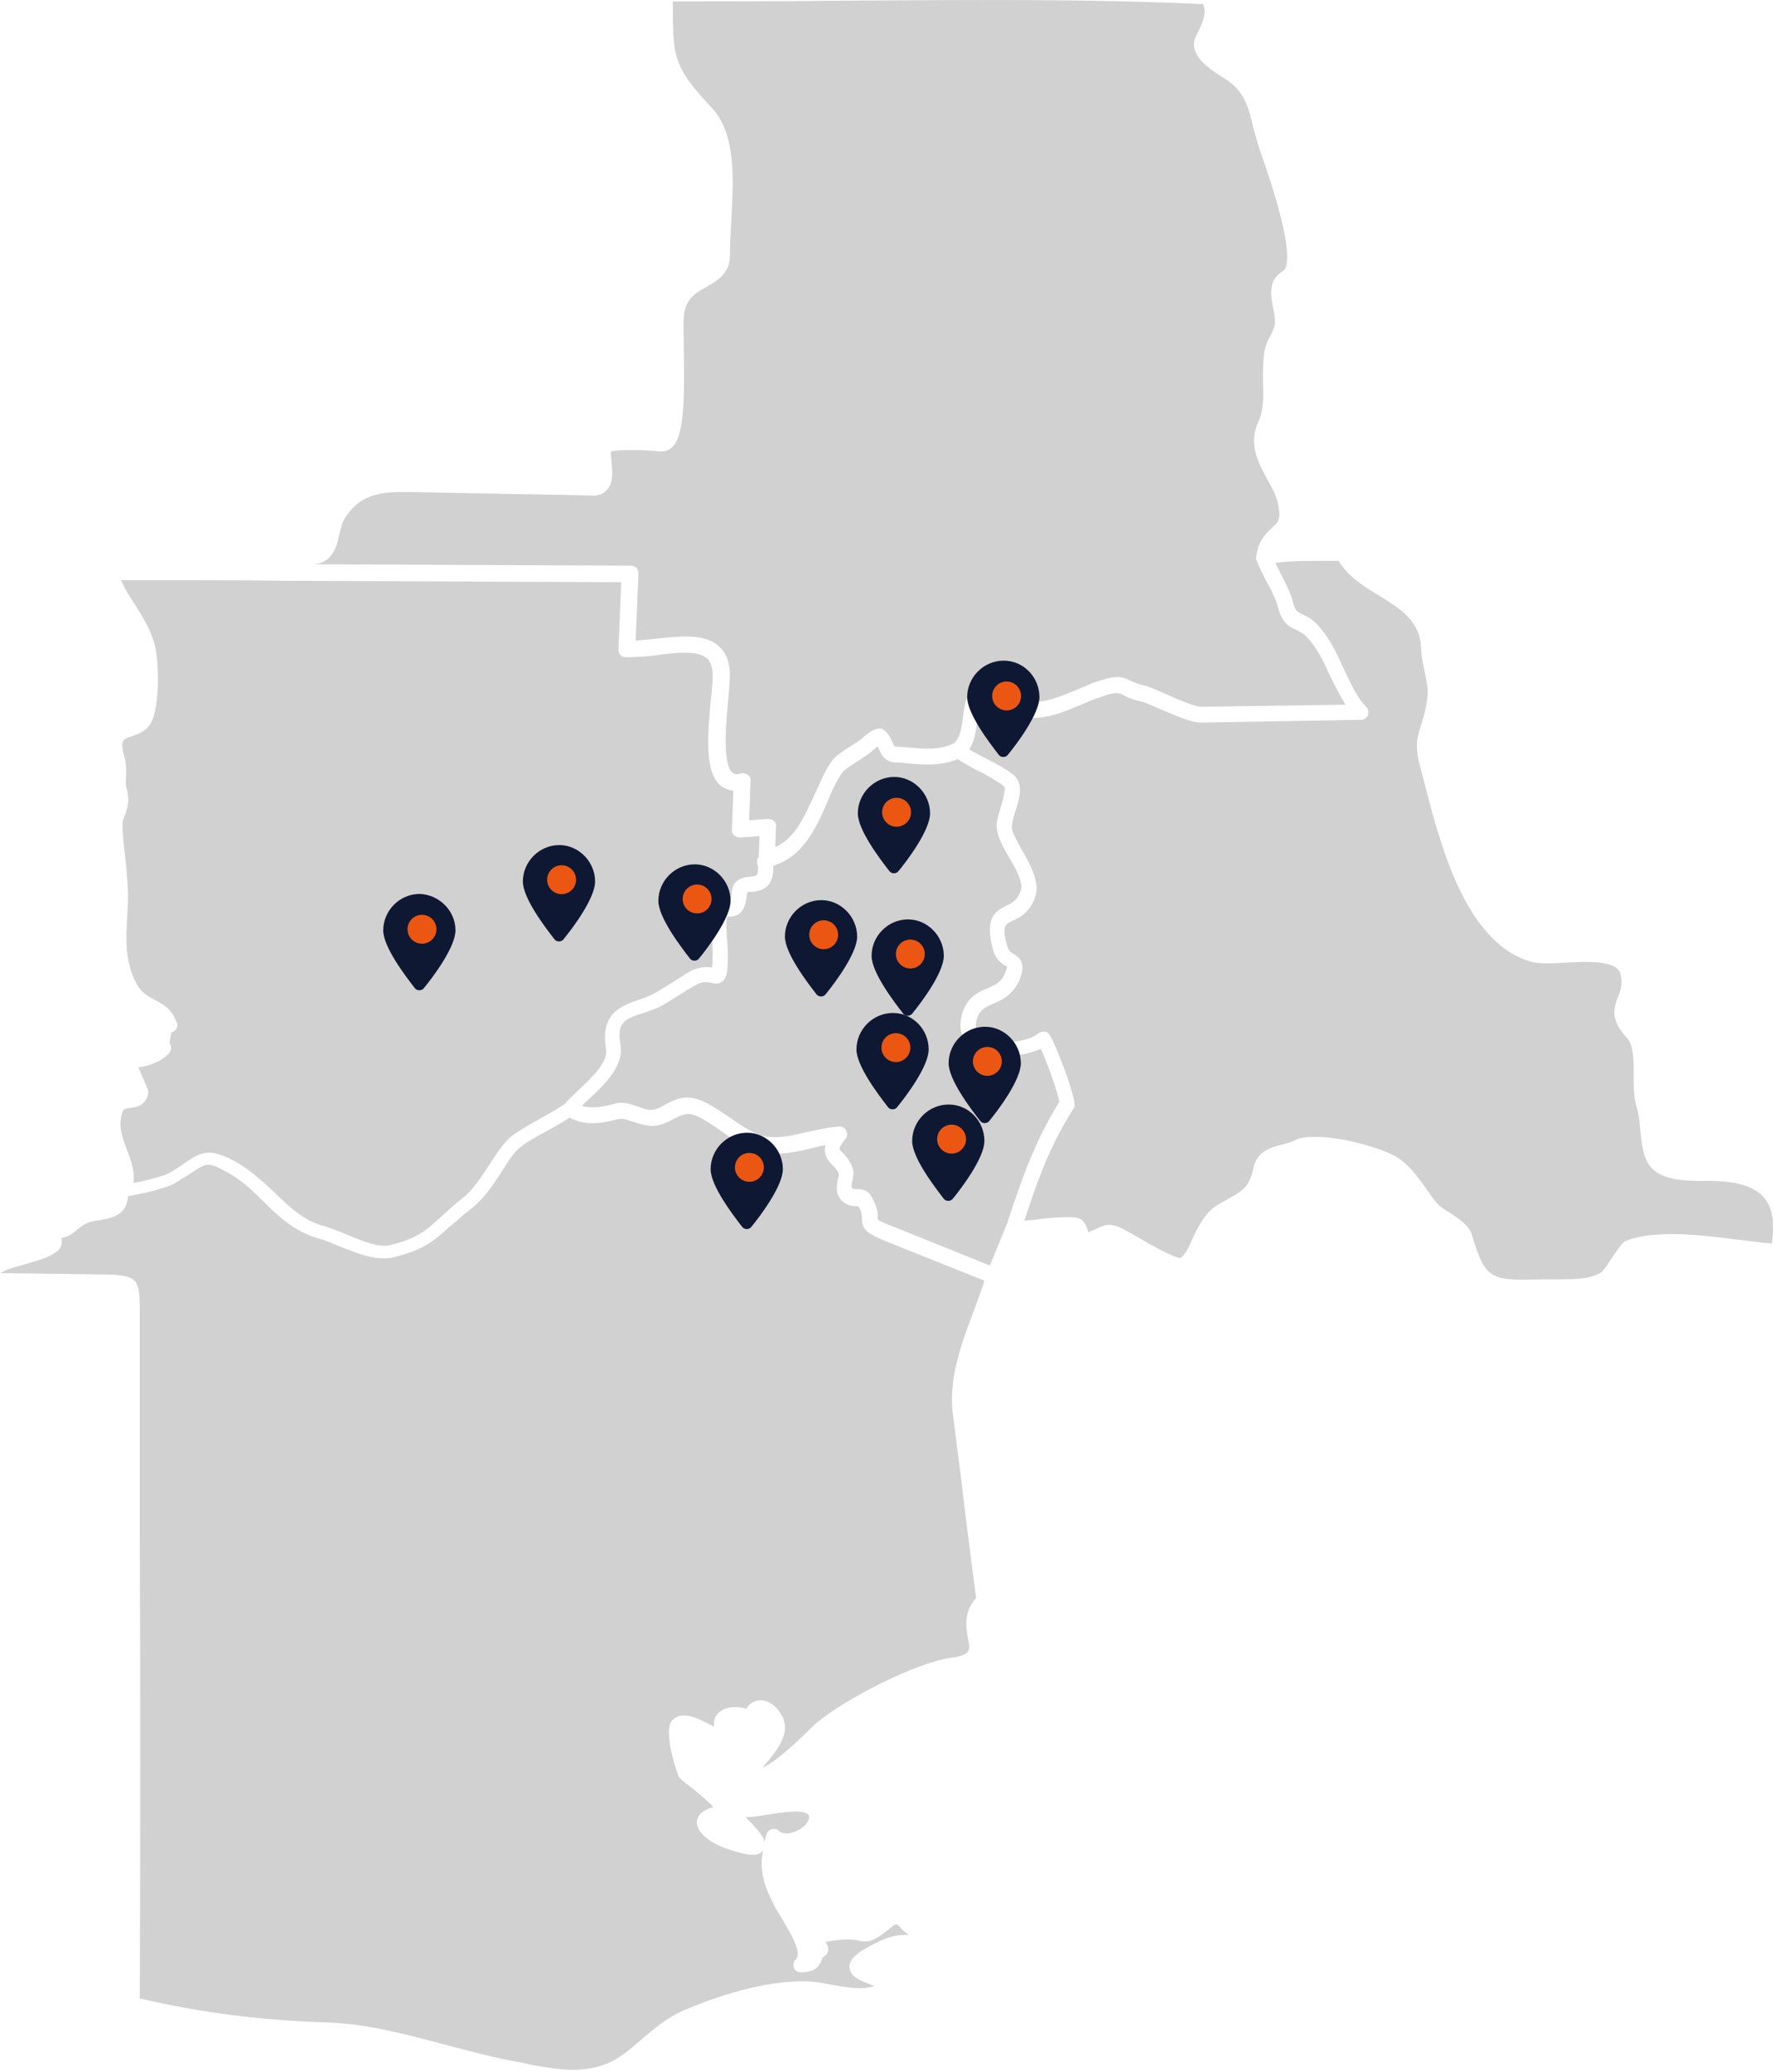
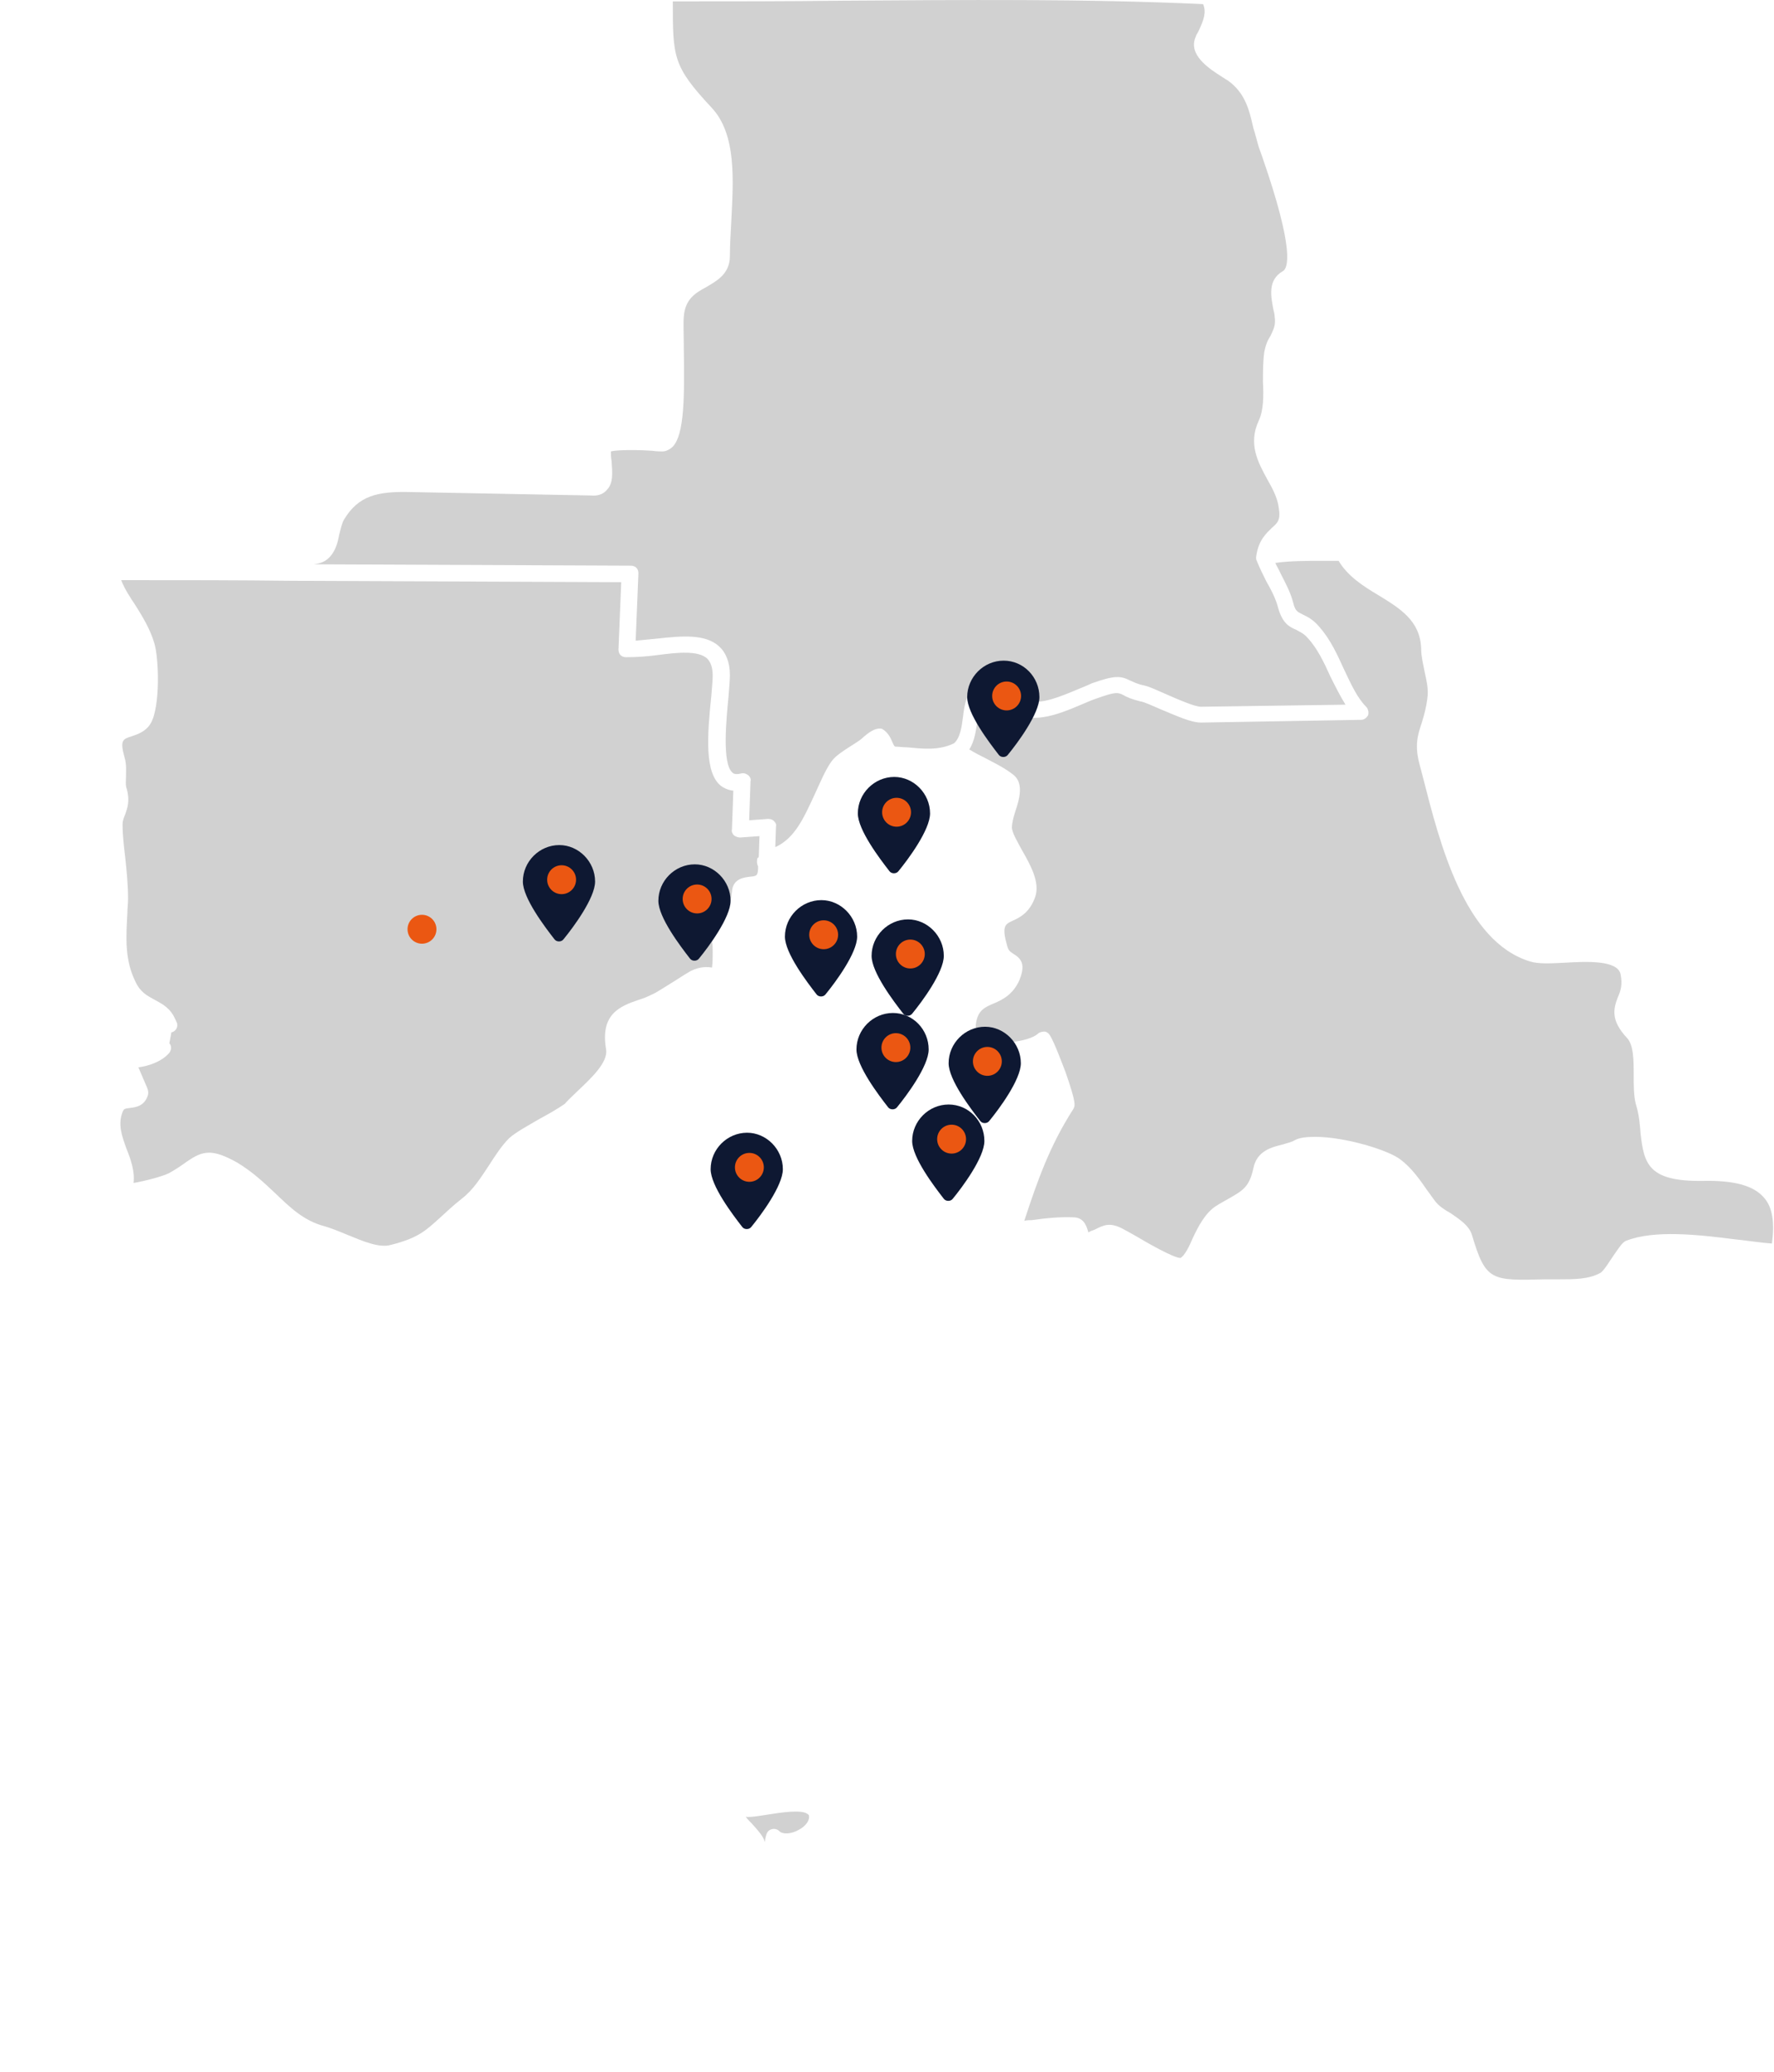
<svg xmlns="http://www.w3.org/2000/svg" width="526" height="614" viewBox="0 0 526 614" fill="none">
  <path d="M482.153 367.648C490.514 364.386 503.363 365.813 514.579 367.24C518.454 367.648 522.329 368.26 525.388 368.464C526.204 362.347 525.592 357.861 523.145 355.006C520.086 351.336 514.375 349.704 504.79 349.908C488.679 350.112 487.455 344.81 486.436 335.838C486.232 333.188 486.028 330.333 485.008 327.07C484.396 324.623 484.396 321.565 484.396 318.506C484.396 314.224 484.396 309.534 482.357 307.495C477.666 302.397 478.278 299.135 479.706 295.464C480.521 293.629 481.133 291.794 480.521 288.735C479.705 284.453 470.528 284.861 463.798 285.269C459.719 285.473 456.048 285.677 453.601 284.861C434.227 278.948 426.885 249.789 421.99 230.621L420.971 226.747C419.339 220.834 420.359 217.775 421.583 214.105C422.194 212.066 422.806 210.026 423.214 206.968C423.622 204.317 423.01 201.87 422.398 199.015C421.99 196.772 421.379 194.529 421.379 192.286C421.175 183.926 415.056 180.256 408.734 176.381C404.248 173.731 399.557 170.672 396.906 166.186C395.274 166.186 393.439 166.186 391.807 166.186C387.321 166.186 382.426 166.186 378.143 166.798C378.551 167.817 379.163 168.633 379.571 169.652C380.998 172.507 382.63 175.362 383.446 178.624C384.058 181.071 384.669 181.275 386.301 182.091C387.524 182.703 389.36 183.518 391.195 185.761C394.458 189.432 396.498 193.918 398.537 198.404C400.577 202.686 402.412 206.764 405.063 209.415C405.675 210.026 405.879 211.046 405.675 211.862C405.267 212.677 404.452 213.289 403.636 213.289L356.118 214.105C353.059 214.105 348.776 212.066 344.289 210.23C341.842 209.211 339.395 207.987 337.967 207.783C335.52 207.172 334.092 206.56 333.072 205.948C331.441 205.133 330.829 204.929 325.119 206.968C323.895 207.376 322.468 207.987 321.04 208.599C315.737 210.842 309.619 213.493 304.113 212.473C302.074 212.066 300.238 210.842 298.199 209.619C295.955 208.191 293.1 206.56 291.673 207.376C290.653 207.987 290.245 210.638 289.837 213.289C289.429 216.144 289.021 219.61 287.39 222.057C289.021 223.077 290.653 223.892 292.284 224.708C294.936 226.135 297.587 227.359 300.238 229.398C303.705 231.845 302.277 236.739 301.054 240.409C300.442 242.244 300.034 244.079 300.034 245.099C300.034 246.73 301.666 249.381 303.093 252.032C305.54 256.314 308.396 261.412 306.968 265.694C305.337 270.384 302.481 271.811 300.238 272.831C297.995 273.85 296.975 274.462 298.606 280.171C299.014 281.802 299.626 282.006 300.442 282.618C303.297 284.249 303.909 286.288 302.277 290.367C300.442 294.649 297.179 296.28 294.732 297.3C292.284 298.319 290.653 299.135 289.837 301.378C288.613 305.048 289.837 306.475 290.857 307.291C294.936 310.146 305.133 308.718 307.784 306.272C308.192 305.864 309.007 305.66 309.619 305.66C310.231 305.66 310.843 306.068 311.251 306.679C312.678 308.922 315.126 315.651 315.941 317.691C319.204 327.07 318.797 327.682 318.185 328.702C311.251 339.509 307.58 349.908 303.705 361.735C304.521 361.531 305.337 361.531 305.948 361.531C310.231 360.919 314.514 360.511 318.593 360.715C321.652 360.919 322.264 363.774 322.671 364.997V365.201C323.283 364.794 323.895 364.59 324.507 364.386C327.362 362.958 328.994 362.143 332.665 363.978C333.48 364.386 334.908 365.201 336.743 366.221C339.802 368.056 347.96 372.746 349.999 372.746C351.223 372.134 352.651 369.279 353.67 366.833C355.302 363.366 357.341 359.492 360.4 357.453C361.624 356.637 362.848 356.025 363.867 355.414C368.558 352.763 370.394 351.743 371.617 346.238C372.637 340.936 377.124 339.917 380.387 339.101C381.61 338.693 382.834 338.489 383.854 337.878C385.281 337.062 387.525 336.858 389.972 336.858C398.741 336.858 411.589 340.732 415.26 343.587C418.523 346.034 420.971 349.5 423.214 352.763C424.03 353.782 424.642 354.802 425.457 355.822C426.477 357.249 428.313 358.472 430.148 359.492C432.799 361.327 435.654 363.162 436.47 366.017C440.549 379.679 442.181 379.475 458.292 379.067C459.719 379.067 460.943 379.067 462.371 379.067C466.857 379.067 470.936 379.067 474.403 377.232C475.423 376.824 477.462 373.358 478.482 371.93C480.317 369.279 481.133 368.056 482.153 367.648Z" fill="#D1D1D1" />
  <path d="M264.548 219.814C265.16 221.241 265.364 221.241 265.568 221.241C266.588 221.241 267.811 221.445 269.035 221.445C273.522 221.853 278.416 222.465 282.903 220.222C284.739 218.591 285.146 215.328 285.554 212.269C285.962 208.803 286.574 205.133 289.429 203.297C293.1 201.054 297.383 203.501 300.646 205.54C302.277 206.56 303.909 207.58 305.133 207.783C309.211 208.599 314.514 206.356 319.408 204.317C320.836 203.705 322.468 203.094 323.691 202.482C330.625 200.035 332.257 200.239 335.112 201.666C336.131 202.074 337.151 202.686 339.191 203.094C341.026 203.501 343.473 204.725 346.328 205.948C349.592 207.376 354.282 209.415 356.118 209.415L398.945 208.803C397.314 206.152 395.886 203.297 394.458 200.443C392.623 196.365 390.584 192.082 387.728 189.024C386.505 187.596 385.281 187.189 384.261 186.577C382.222 185.761 380.183 184.538 378.959 180.052C378.347 177.605 376.92 174.75 375.492 172.303C374.472 170.264 373.453 168.225 372.637 166.186C372.433 165.778 372.433 165.574 372.433 165.166C373.045 160.069 375.492 158.03 377.123 156.398C378.755 154.971 379.775 154.155 379.163 150.485C378.755 147.426 377.327 144.776 375.696 141.921C373.045 137.027 369.986 131.521 373.249 124.589C374.676 121.53 374.676 117.248 374.472 113.17C374.472 110.111 374.472 107.052 374.88 104.198C375.288 102.159 375.9 100.731 376.716 99.508C377.531 97.672 378.347 96.449 377.939 93.798C377.939 93.186 377.735 92.371 377.531 91.555C376.92 88.089 375.696 82.991 380.387 80.34C381.814 79.525 384.057 74.631 374.268 46.491C373.86 45.268 373.453 44.248 373.249 43.637C372.637 41.597 372.229 39.762 371.617 37.927C370.393 32.422 369.17 27.528 364.071 23.857C363.663 23.654 363.052 23.246 362.44 22.838C358.565 20.391 352.243 16.313 354.486 11.011C354.69 10.399 354.894 9.992 355.302 9.38C356.933 5.913 357.749 3.67 356.729 1.224C321.448 -0.408 285.146 6.04971e-05 249.865 0.204C233.346 0.408 216.215 0.408 199.491 0.408C199.491 16.924 199.491 19.575 210.912 31.81C218.458 39.762 217.438 53.424 216.826 65.659C216.622 69.329 216.419 72.796 216.419 75.854C216.419 81.156 212.544 83.195 209.485 85.03C206.018 86.865 203.162 88.701 202.754 93.798C202.551 95.837 202.754 99.304 202.754 103.382C202.958 117.452 202.958 128.667 199.491 132.337C198.676 133.153 197.452 133.764 196.432 133.764C195.821 133.764 194.801 133.764 193.373 133.561C190.722 133.357 183.38 133.153 181.137 133.764C181.137 134.58 181.137 135.6 181.341 136.619C181.545 139.882 181.953 143.144 179.913 145.183C178.894 146.407 177.262 147.019 175.223 146.815L121.382 145.795C112.001 145.591 106.291 146.815 102.008 153.951C101.396 154.971 100.988 156.806 100.58 158.437C100.172 160.68 99.561 162.72 98.337 164.351C96.706 166.594 94.666 167.002 93.035 167.206L187.051 167.613C187.663 167.613 188.275 167.817 188.683 168.225C189.09 168.633 189.294 169.245 189.294 169.856L188.479 189.839C190.518 189.636 192.557 189.432 194.801 189.228C202.143 188.412 209.077 187.8 213.155 191.471C215.195 193.306 216.419 196.161 216.419 200.035C216.419 201.462 216.215 203.705 216.011 206.356C215.399 212.881 213.971 226.339 217.234 228.99C217.438 229.194 218.05 229.602 219.682 229.194C220.497 228.99 221.109 229.194 221.721 229.602C222.333 230.01 222.741 230.825 222.537 231.437L222.129 243.06L227.635 242.652C227.635 242.652 227.635 242.652 227.839 242.652C228.451 242.652 229.063 242.856 229.471 243.264C229.879 243.671 230.286 244.283 230.082 244.895L229.879 251.012C235.793 248.361 238.444 242.04 241.503 235.515C243.135 232.049 244.562 228.378 246.602 225.524C247.825 223.892 250.069 222.465 252.312 221.038C253.536 220.222 254.963 219.406 255.575 218.795C257.41 217.163 259.45 215.532 261.489 215.94C263.325 216.959 264.141 218.795 264.548 219.814Z" fill="#D1D1D1" />
-   <path d="M284.739 436.162C283.923 430.452 283.311 424.539 282.495 418.829C281.272 408.634 284.943 398.235 288.817 388.243C289.837 385.184 291.061 382.33 291.876 379.475L263.325 368.056C257.207 365.609 255.575 364.386 255.575 361.123C255.575 360.308 255.575 359.288 254.555 357.453H254.351C252.924 357.453 249.865 357.249 248.437 353.986C247.825 352.355 248.233 350.724 248.437 349.5C248.641 348.685 248.845 348.073 248.641 347.665C248.233 346.646 247.621 346.034 246.806 345.218C244.97 343.383 244.154 341.752 244.766 339.305C243.339 339.509 241.911 339.917 240.28 340.324C236.201 341.344 231.714 342.16 227.227 341.752C222.741 341.344 218.254 338.285 213.971 335.227C210.096 332.576 206.221 329.721 203.57 330.129C202.143 330.333 200.919 330.945 199.695 331.556C197.86 332.576 195.617 333.799 192.557 333.595C190.722 333.392 189.091 332.78 187.663 332.372C185.827 331.76 184.808 331.352 183.38 331.556C178.893 332.78 173.591 333.799 168.9 331.149C166.861 332.576 164.414 333.799 161.966 335.227C158.907 336.858 155.644 338.693 153.809 340.324C151.973 341.956 150.342 344.607 148.71 347.257C146.263 350.928 143.612 355.21 139.533 358.268C136.882 360.308 135.046 362.143 133.211 363.57C128.928 367.444 125.869 370.299 116.692 372.542C111.593 373.766 105.883 371.319 100.58 369.28C98.541 368.464 96.502 367.444 94.666 367.037C87.324 364.997 82.43 360.308 77.943 355.822C74.884 352.763 71.621 349.704 67.542 347.461C61.832 344.199 61.22 344.607 57.141 347.257C55.714 348.277 53.878 349.296 51.635 350.724C49.391 351.947 42.457 353.782 37.971 354.394C37.563 360.308 32.872 360.919 29.609 361.531C27.774 361.735 26.142 362.143 24.715 362.958C24.103 363.366 23.695 363.774 23.083 364.182C21.859 365.201 20.636 366.425 18.189 366.833C18.596 368.464 18.189 369.891 16.761 370.911C14.314 372.746 10.847 373.562 7.584 374.581C4.728 375.397 2.077 376.009 0.038 377.232L31.241 377.64C40.418 377.844 41.438 378.863 41.438 387.631C41.438 388.447 41.438 389.467 41.438 390.486C41.438 397.215 41.438 403.944 41.438 410.673C41.438 425.355 41.438 440.444 41.438 455.533C41.642 498.966 41.642 543.622 41.438 592.152C59.792 596.434 77.535 598.677 97.521 599.289C108.738 599.697 120.363 602.755 131.783 605.814C138.921 607.649 146.263 609.688 153.197 610.912C154.421 611.116 155.848 611.32 157.072 611.727C165.026 613.155 172.571 614.582 180.321 611.32C183.992 609.688 187.051 607.038 190.314 604.183C194.189 600.92 198.268 597.454 203.366 595.415C212.544 591.54 226.004 587.054 238.444 587.054C240.687 587.054 243.543 587.462 246.398 588.074C251.088 588.89 255.779 589.705 259.246 588.482C259.246 588.482 259.042 588.482 258.838 588.278C254.963 586.851 252.108 585.831 251.904 582.976C251.7 580.529 253.944 578.49 260.674 575.228C264.141 573.597 266.792 573.189 269.443 573.393C268.423 572.577 267.404 571.761 266.588 570.742C265.772 569.926 265.772 569.722 263.121 571.965C261.081 573.596 258.226 576.043 254.555 575.024C252.108 574.412 248.641 574.616 244.766 575.432C245.174 576.043 245.582 576.655 245.582 577.675C245.582 578.49 245.174 579.102 244.358 579.714C243.747 580.122 243.747 580.325 243.543 580.937C242.727 582.976 241.299 584.404 237.424 584.404C236.405 584.404 235.589 583.792 235.385 582.976C235.181 582.161 235.181 581.141 235.997 580.529C238.036 578.49 233.957 572.169 231.714 568.295C230.694 566.664 229.675 565.032 229.063 563.605C225.8 557.08 225.392 553.206 226.208 548.312C224.78 550.351 221.313 549.739 215.807 547.904C211.524 546.477 206.425 543.418 206.629 539.748C206.833 537.709 208.465 536.281 211.524 535.465C209.892 533.63 206.221 530.572 204.59 529.348C202.347 527.717 201.735 527.105 201.327 526.494C200.919 526.086 196.024 512.016 199.695 509.365C202.755 506.918 206.833 509.161 210.504 510.996C210.912 511.2 211.32 511.404 211.728 511.608C211.524 510.181 211.932 508.957 212.34 508.346C213.971 505.899 217.642 505.287 221.313 506.306C222.129 504.879 223.353 504.063 224.78 503.86C227.635 503.452 230.49 505.491 232.122 508.957C234.365 513.851 230.083 518.949 227.227 522.415C226.819 522.823 226.412 523.231 226.208 523.639C228.247 523.027 232.734 519.561 239.464 513.035C240.687 511.812 241.707 510.792 242.523 510.181C250.069 503.86 270.871 492.848 281.883 491.217C285.35 490.809 286.574 489.994 286.982 489.382C287.594 488.566 287.39 487.139 286.982 485.304C286.37 482.041 285.758 477.555 289.429 473.477C287.798 461.243 286.166 448.396 284.739 436.162Z" fill="#D1D1D1" />
  <path d="M227.227 543.622C227.431 542.806 228.043 542.195 228.859 541.991C229.675 541.787 230.49 541.991 231.102 542.603C232.122 543.622 234.773 543.418 236.813 542.195C238.444 541.379 240.076 539.748 239.872 538.117C239.872 537.709 239.668 537.709 239.464 537.505C237.628 536.077 231.306 537.097 227.431 537.709C224.78 538.117 222.537 538.524 221.109 538.32C221.721 539.136 222.333 539.748 222.945 540.36C224.78 542.399 226.412 544.234 226.82 545.865C226.82 545.049 227.023 544.234 227.227 543.622Z" fill="#D1D1D1" />
-   <path d="M260.266 361.327C260.674 361.735 261.897 362.347 265.16 363.57L293.508 374.989L298.606 362.551C302.889 349.501 306.764 338.286 314.106 326.459C313.698 324.012 310.639 315.04 308.6 310.758C303.297 313.205 293.508 314.02 288.409 310.554C286.37 309.127 283.311 305.864 285.554 299.543C287.186 295.261 290.245 293.833 292.896 292.814C295.14 291.794 296.975 290.979 297.995 288.328C298.403 287.308 298.606 286.697 298.606 286.493L298.403 286.289C297.179 285.677 295.139 284.454 294.324 280.987C292.08 272.219 294.732 270.18 298.403 268.345C300.238 267.529 301.666 266.713 302.685 263.859C303.501 261.616 301.258 257.538 299.218 254.071C297.383 251.012 295.751 247.954 295.547 245.303C295.343 243.468 296.159 241.225 296.771 238.982C297.383 236.943 298.403 233.476 297.587 232.865C295.343 231.233 293.1 230.01 290.449 228.582C288.206 227.563 286.166 226.339 283.923 224.912C278.62 227.155 273.318 226.543 268.627 226.136C267.608 225.932 266.384 225.932 265.364 225.932C262.101 225.728 261.082 223.077 260.47 221.65C260.47 221.446 260.266 221.446 260.266 221.242C259.858 221.446 259.246 221.853 258.43 222.669C257.411 223.485 255.983 224.504 254.351 225.524C252.72 226.543 250.681 227.767 249.865 228.786C248.029 231.233 246.602 234.496 245.174 237.962C241.911 245.507 238.036 253.867 229.267 256.518C229.675 263.655 224.984 264.063 222.741 264.267C222.333 264.267 221.925 264.267 221.517 264.47C221.109 269.772 219.478 271.811 215.603 271.607C215.195 273.442 215.399 276.297 215.603 278.54C215.603 279.764 215.807 281.191 215.807 282.211C215.807 287.716 215.603 289.755 214.175 290.775C212.952 291.794 211.728 291.386 210.708 291.183C209.688 290.979 208.669 290.775 206.833 291.59C205.202 292.406 203.366 293.629 201.327 294.853C199.084 296.28 196.84 297.708 195.209 298.523C193.577 299.135 192.15 299.747 190.722 300.155C185.216 301.99 182.768 302.805 183.992 309.738C185.012 316.059 178.893 321.769 173.999 326.255C173.591 326.663 172.979 327.071 172.571 327.682C175.223 328.498 178.282 328.09 182.157 327.071C185.012 326.255 187.255 327.274 189.091 327.886C190.314 328.294 191.334 328.702 192.558 328.906C194.393 328.906 195.617 328.294 197.248 327.274C198.88 326.459 200.715 325.439 202.958 325.235C207.241 324.828 211.524 327.886 216.419 331.149C220.293 333.8 224.372 336.654 227.635 336.858C231.306 337.266 235.181 336.45 239.26 335.431C242.319 334.819 245.582 334.003 248.845 333.8C249.661 333.8 250.681 334.207 250.884 335.023C251.292 335.839 251.292 336.858 250.681 337.47C248.437 340.325 248.641 340.529 249.865 341.548C250.681 342.364 251.904 343.791 252.72 345.83C253.332 347.461 252.924 348.889 252.72 350.112C252.516 350.724 252.312 351.336 252.516 351.744C252.72 352.151 252.72 352.355 254.351 352.355C255.371 352.355 257.003 352.559 258.022 353.987C260.266 357.453 260.266 359.696 260.266 360.919C260.266 361.123 260.266 361.327 260.266 361.327Z" fill="#D1D1D1" />
  <path d="M224.984 253.663L225.188 247.75L219.478 248.158C218.866 248.158 218.254 247.954 217.642 247.546C217.234 247.138 216.826 246.526 217.03 245.711L217.438 234.292C215.807 234.088 214.583 233.476 213.767 232.864C208.873 228.99 209.688 217.979 210.912 206.152C211.116 203.705 211.32 201.462 211.32 200.239C211.32 197.792 210.708 196.161 209.688 195.141C207.037 192.694 200.919 193.306 194.801 194.122C191.742 194.529 188.683 194.733 185.623 194.733C185.012 194.733 184.4 194.529 183.992 194.122C183.584 193.714 183.38 193.102 183.38 192.49L184.196 172.507L87.936 172.099C87.732 172.099 87.528 172.099 87.324 172.099C87.12 172.099 86.916 172.099 86.916 172.099C70.805 171.896 54.694 171.896 35.931 171.896C36.951 174.546 38.583 176.993 40.214 179.44C42.253 182.703 44.497 186.373 45.72 190.451C47.148 194.937 47.556 209.415 44.701 214.309C43.273 216.756 40.826 217.571 38.99 218.183C36.339 218.999 35.523 219.406 36.951 224.504C37.563 226.543 37.359 228.582 37.359 230.214C37.359 231.437 37.155 232.66 37.563 233.68C38.583 237.35 37.767 239.389 37.155 241.225C36.747 242.244 36.339 243.06 36.339 244.283C36.339 247.546 36.747 250.808 37.155 254.275C37.563 258.149 37.971 262.227 37.971 266.305C37.971 267.733 37.767 269.16 37.767 270.588C37.359 277.928 36.951 284.453 40.214 290.978C41.642 294.037 43.681 295.057 45.924 296.28C48.168 297.504 50.615 298.727 52.042 302.193C52.246 302.397 52.246 302.805 52.45 303.009C52.858 304.233 52.246 305.456 51.023 305.864C51.023 305.864 51.023 305.864 50.819 305.864C50.615 306.883 50.411 308.311 50.207 309.126C51.023 309.942 50.819 311.369 50.003 312.185C47.76 314.632 44.089 315.855 41.03 316.263C41.642 317.691 42.457 319.526 42.865 320.545C43.885 322.788 44.089 323.4 43.885 324.42C42.865 327.886 40.01 328.09 38.583 328.294C36.951 328.498 36.747 328.498 36.339 329.517C34.911 333.188 36.135 336.654 37.563 340.528C38.786 343.587 40.01 347.053 39.602 350.52C43.273 349.908 48.372 348.481 50.003 347.665C52.246 346.442 53.674 345.422 55.102 344.403C57.753 342.567 59.588 341.548 62.036 341.548C64.075 341.548 66.522 342.364 70.193 344.403C74.68 347.053 78.147 350.316 81.41 353.375C85.897 357.657 89.975 361.735 96.298 363.366C98.337 363.978 100.376 364.794 102.824 365.813C107.31 367.648 112.409 369.891 115.876 368.872C124.033 366.833 126.277 364.59 130.356 360.919C132.191 359.288 134.027 357.453 136.882 355.21C140.349 352.559 142.592 348.889 145.039 345.218C146.875 342.364 148.71 339.509 150.954 337.266C152.993 335.431 156.46 333.595 159.927 331.556C162.578 330.129 165.433 328.498 167.473 327.07C168.493 325.847 169.716 324.827 171.144 323.4C175.223 319.526 180.321 314.836 179.709 310.962C177.874 300.358 183.992 298.115 189.294 296.28C190.722 295.872 192.15 295.261 193.373 294.649C194.801 294.037 196.84 292.61 198.88 291.386C200.919 290.163 202.958 288.735 204.794 287.716C207.649 286.289 209.892 286.492 211.116 286.696C211.32 285.269 211.32 283.026 211.32 282.21C211.32 281.395 211.32 280.171 211.116 278.948C210.912 275.889 210.708 272.423 211.524 269.976C212.544 266.917 215.195 267.121 216.011 267.121C216.215 267.121 216.418 267.121 216.418 267.121C216.622 266.917 216.826 266.102 217.03 264.266C217.234 260.188 220.905 259.984 222.333 259.78C224.372 259.576 224.78 259.576 224.78 256.722C224.372 255.906 224.372 255.09 224.576 254.275C224.984 254.071 224.984 253.867 224.984 253.663Z" fill="#D1D1D1" />
-   <path d="M135.046 275.685C135.046 280.579 128.52 289.347 125.665 292.814C125.053 293.629 123.626 293.629 123.014 292.814C120.159 289.143 113.633 280.579 113.633 275.685C113.633 269.772 118.527 264.878 124.441 264.878C130.152 265.082 135.046 269.772 135.046 275.685Z" fill="#0E1832" />
  <path d="M125.12 279.626C127.485 279.626 129.402 277.709 129.402 275.344C129.402 272.979 127.485 271.062 125.12 271.062C122.754 271.062 120.837 272.979 120.837 275.344C120.837 277.709 122.754 279.626 125.12 279.626Z" fill="#EB5712" />
  <path d="M176.446 261.208C176.446 266.101 169.92 274.869 167.065 278.336C166.453 279.152 165.026 279.152 164.414 278.336C161.559 274.666 155.032 266.101 155.032 261.208C155.032 255.294 159.927 250.4 165.841 250.4C171.552 250.4 176.446 255.294 176.446 261.208Z" fill="#0E1832" />
  <path d="M166.519 264.944C168.885 264.944 170.802 263.027 170.802 260.662C170.802 258.297 168.885 256.38 166.519 256.38C164.154 256.38 162.237 258.297 162.237 260.662C162.237 263.027 164.154 264.944 166.519 264.944Z" fill="#EB5712" />
  <path d="M216.622 266.917C216.622 271.811 210.096 280.579 207.241 284.045C206.629 284.861 205.202 284.861 204.59 284.045C201.735 280.375 195.209 271.811 195.209 266.917C195.209 261.004 200.103 256.11 206.018 256.11C211.728 256.11 216.622 261.004 216.622 266.917Z" fill="#0E1832" />
  <path d="M206.696 270.654C209.061 270.654 210.978 268.736 210.978 266.371C210.978 264.007 209.061 262.089 206.696 262.089C204.33 262.089 202.413 264.007 202.413 266.371C202.413 268.736 204.33 270.654 206.696 270.654Z" fill="#EB5712" />
  <path d="M275.765 241.021C275.765 245.914 269.239 254.682 266.384 258.149C265.772 258.965 264.344 258.965 263.733 258.149C260.877 254.479 254.351 245.914 254.351 241.021C254.351 235.107 259.246 230.213 265.16 230.213C270.871 230.213 275.765 235.107 275.765 241.021Z" fill="#0E1832" />
  <path d="M265.838 244.961C268.204 244.961 270.121 243.044 270.121 240.679C270.121 238.314 268.204 236.397 265.838 236.397C263.473 236.397 261.556 238.314 261.556 240.679C261.556 243.044 263.473 244.961 265.838 244.961Z" fill="#EB5712" />
  <path d="M254.147 277.521C254.147 282.414 247.621 291.182 244.766 294.649C244.154 295.465 242.727 295.465 242.115 294.649C239.26 290.979 232.734 282.414 232.734 277.521C232.734 271.607 237.628 266.713 243.543 266.713C249.253 266.713 254.147 271.607 254.147 277.521Z" fill="#0E1832" />
  <path d="M244.221 281.257C246.586 281.257 248.503 279.34 248.503 276.975C248.503 274.61 246.586 272.693 244.221 272.693C241.855 272.693 239.938 274.61 239.938 276.975C239.938 279.34 241.855 281.257 244.221 281.257Z" fill="#EB5712" />
  <path d="M279.844 283.23C279.844 288.124 273.318 296.892 270.463 300.358C269.851 301.174 268.423 301.174 267.811 300.358C264.956 296.688 258.43 288.124 258.43 283.23C258.43 277.317 263.325 272.423 269.239 272.423C274.949 272.423 279.844 277.317 279.844 283.23Z" fill="#0E1832" />
  <path d="M269.917 286.967C272.282 286.967 274.2 285.049 274.2 282.684C274.2 280.32 272.282 278.402 269.917 278.402C267.552 278.402 265.634 280.32 265.634 282.684C265.634 285.049 267.552 286.967 269.917 286.967Z" fill="#EB5712" />
  <path d="M302.685 315.04C302.685 319.933 296.159 328.702 293.304 332.168C292.692 332.984 291.265 332.984 290.653 332.168C287.798 328.498 281.271 319.933 281.271 315.04C281.271 309.126 286.166 304.232 292.08 304.232C297.791 304.232 302.685 309.126 302.685 315.04Z" fill="#0E1832" />
  <path d="M292.759 318.777C295.124 318.777 297.041 316.859 297.041 314.494C297.041 312.13 295.124 310.212 292.759 310.212C290.393 310.212 288.476 312.13 288.476 314.494C288.476 316.859 290.393 318.777 292.759 318.777Z" fill="#EB5712" />
  <path d="M291.877 338.082C291.877 342.975 285.35 351.744 282.495 355.21C281.883 356.026 280.456 356.026 279.844 355.21C276.989 351.54 270.463 342.975 270.463 338.082C270.463 332.168 275.357 327.274 281.272 327.274C287.186 327.274 291.877 332.168 291.877 338.082Z" fill="#0E1832" />
  <path d="M282.154 341.818C284.519 341.818 286.436 339.9 286.436 337.536C286.436 335.171 284.519 333.253 282.154 333.253C279.788 333.253 277.871 335.171 277.871 337.536C277.871 339.9 279.788 341.818 282.154 341.818Z" fill="#EB5712" />
  <path d="M275.357 310.961C275.357 315.855 268.831 324.623 265.976 328.09C265.364 328.905 263.937 328.905 263.325 328.09C260.47 324.419 253.944 315.855 253.944 310.961C253.944 305.048 258.838 300.154 264.752 300.154C270.667 300.154 275.357 305.048 275.357 310.961Z" fill="#0E1832" />
  <path d="M265.634 314.698C268 314.698 269.917 312.781 269.917 310.416C269.917 308.051 268 306.134 265.634 306.134C263.269 306.134 261.352 308.051 261.352 310.416C261.352 312.781 263.269 314.698 265.634 314.698Z" fill="#EB5712" />
  <path d="M308.192 206.56C308.192 211.454 301.666 220.222 298.81 223.688C298.199 224.504 296.771 224.504 296.159 223.688C293.304 220.018 286.778 211.454 286.778 206.56C286.778 200.647 291.673 195.753 297.587 195.753C303.501 195.753 308.192 200.647 308.192 206.56Z" fill="#0E1832" />
  <path d="M298.469 210.5C300.834 210.5 302.752 208.583 302.752 206.218C302.752 203.853 300.834 201.936 298.469 201.936C296.103 201.936 294.186 203.853 294.186 206.218C294.186 208.583 296.103 210.5 298.469 210.5Z" fill="#EB5712" />
  <path d="M232.122 346.441C232.122 351.335 225.596 360.103 222.741 363.57C222.129 364.385 220.701 364.385 220.089 363.57C217.234 359.899 210.708 351.335 210.708 346.441C210.708 340.528 215.603 335.634 221.517 335.634C227.227 335.634 232.122 340.528 232.122 346.441Z" fill="#0E1832" />
  <path d="M222.195 350.178C224.56 350.178 226.478 348.261 226.478 345.896C226.478 343.531 224.56 341.614 222.195 341.614C219.83 341.614 217.912 343.531 217.912 345.896C217.912 348.261 219.83 350.178 222.195 350.178Z" fill="#EB5712" />
</svg>